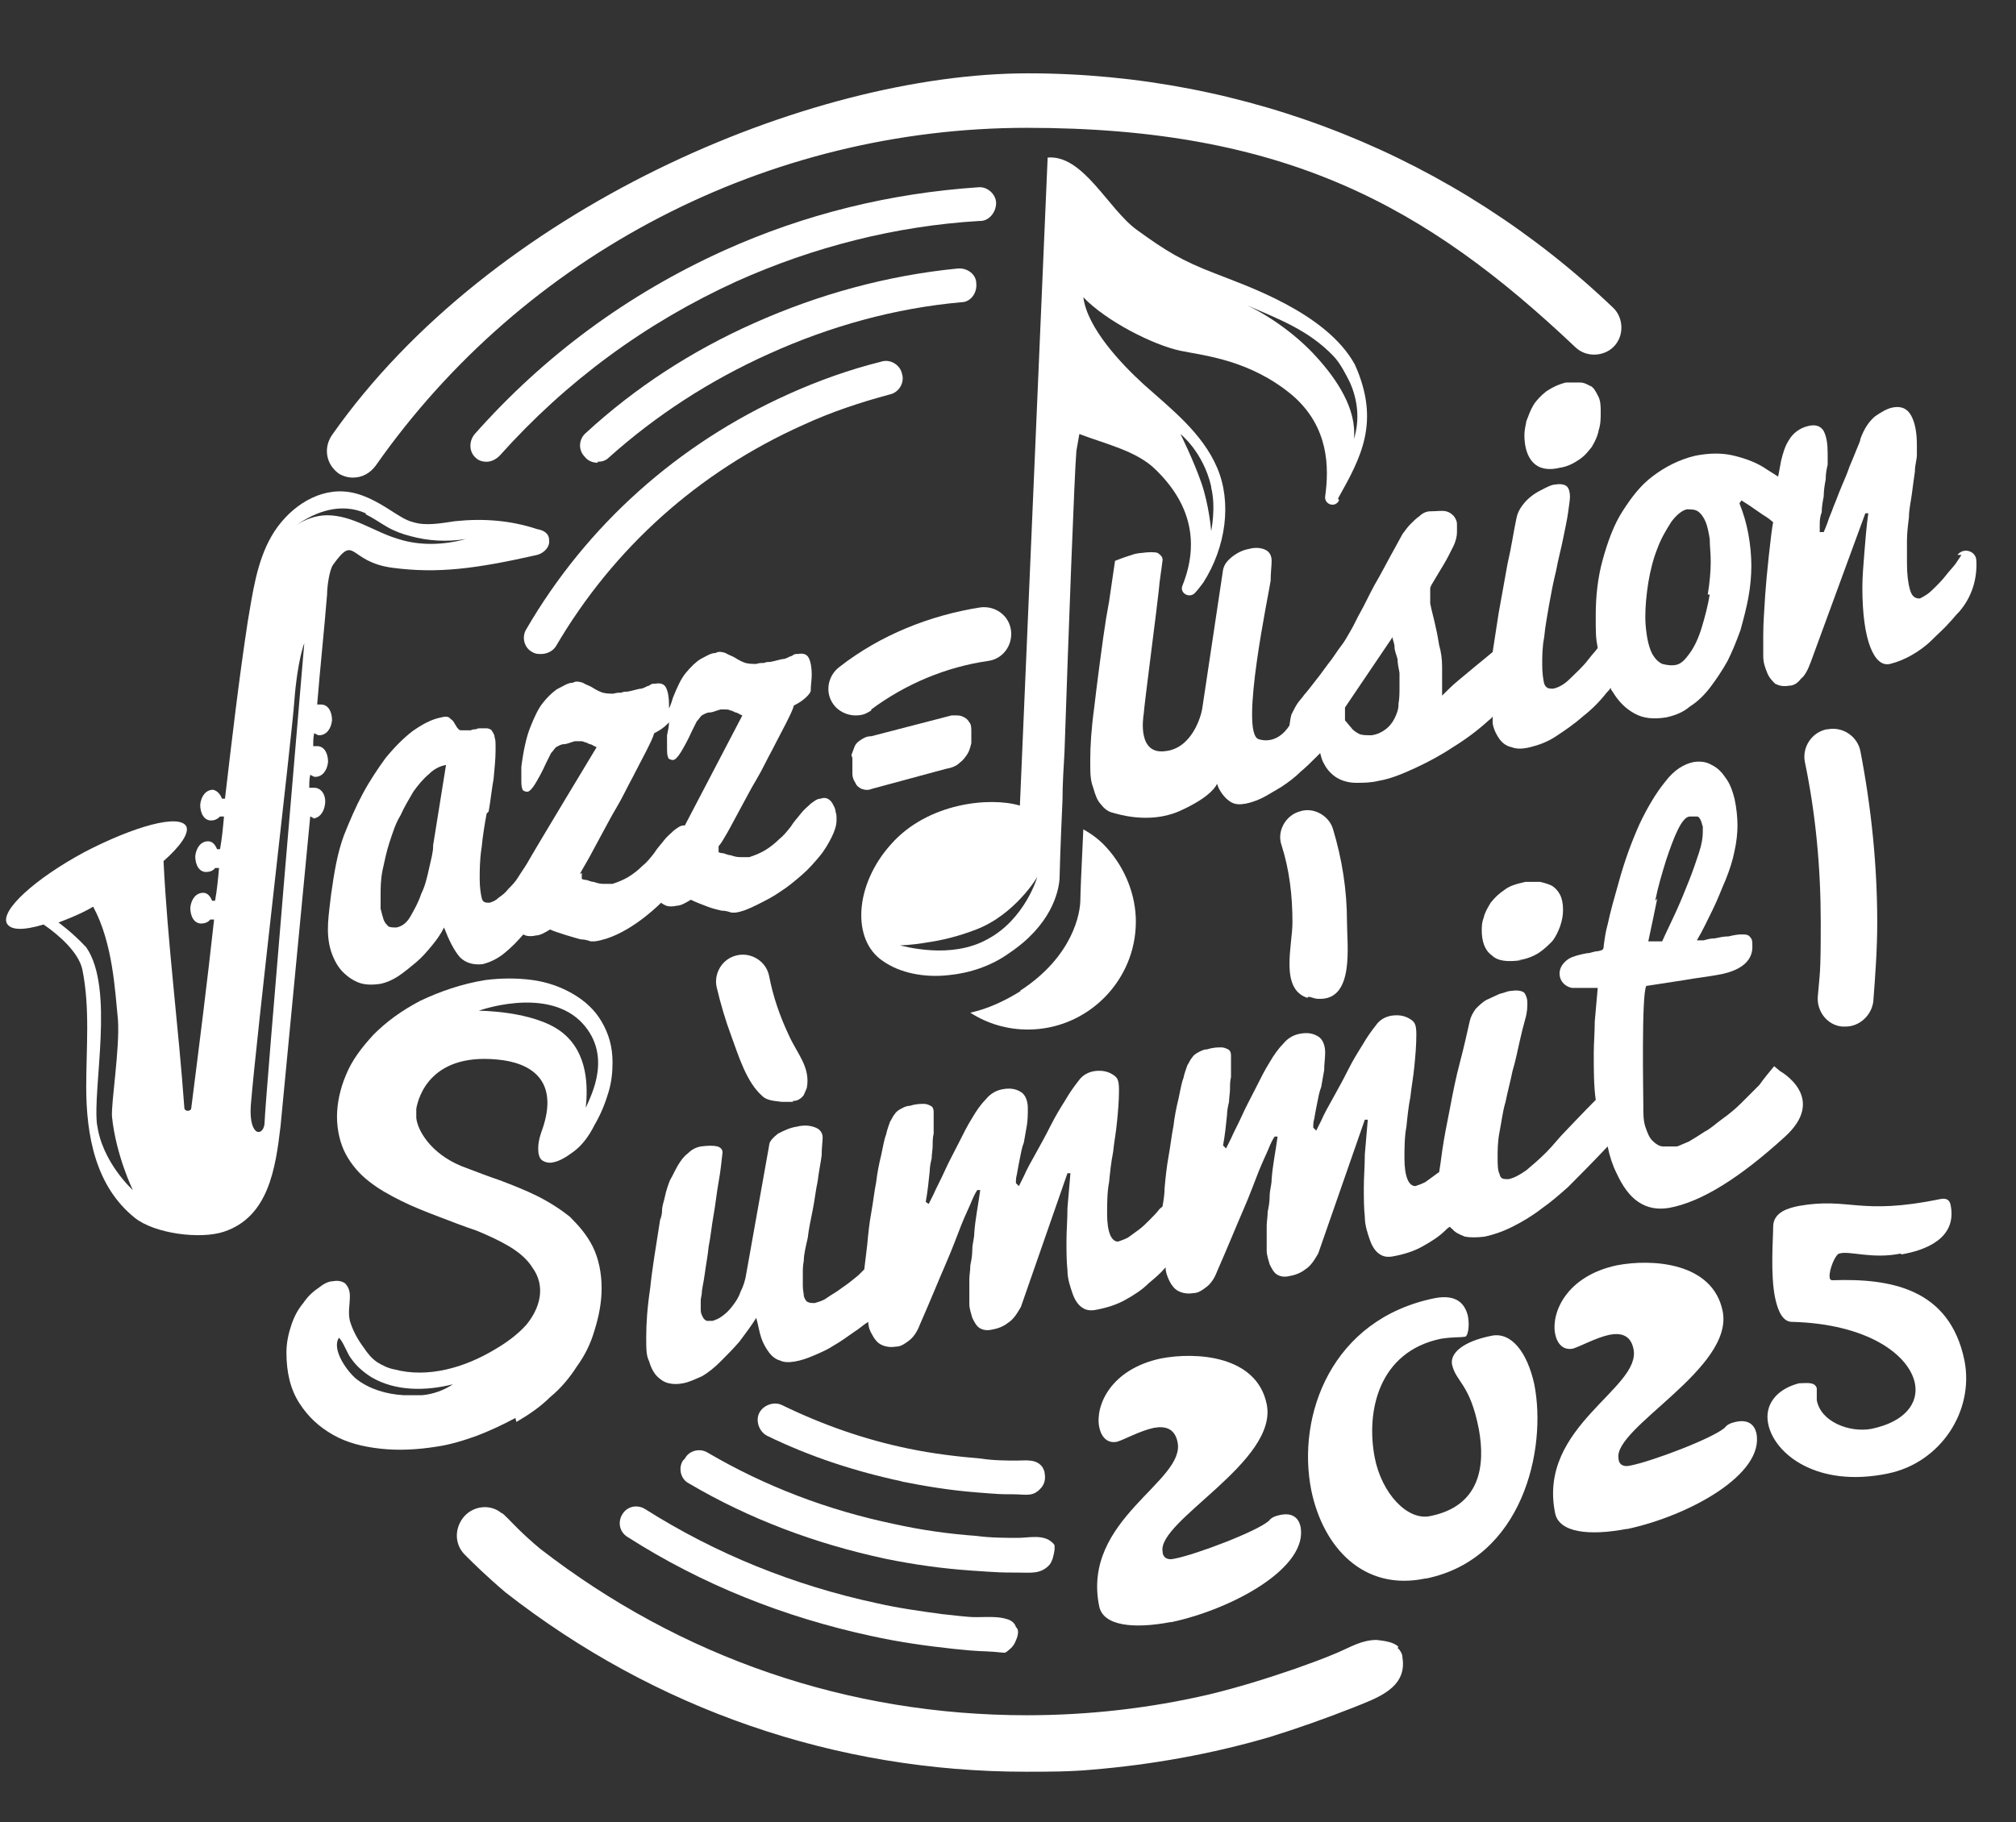
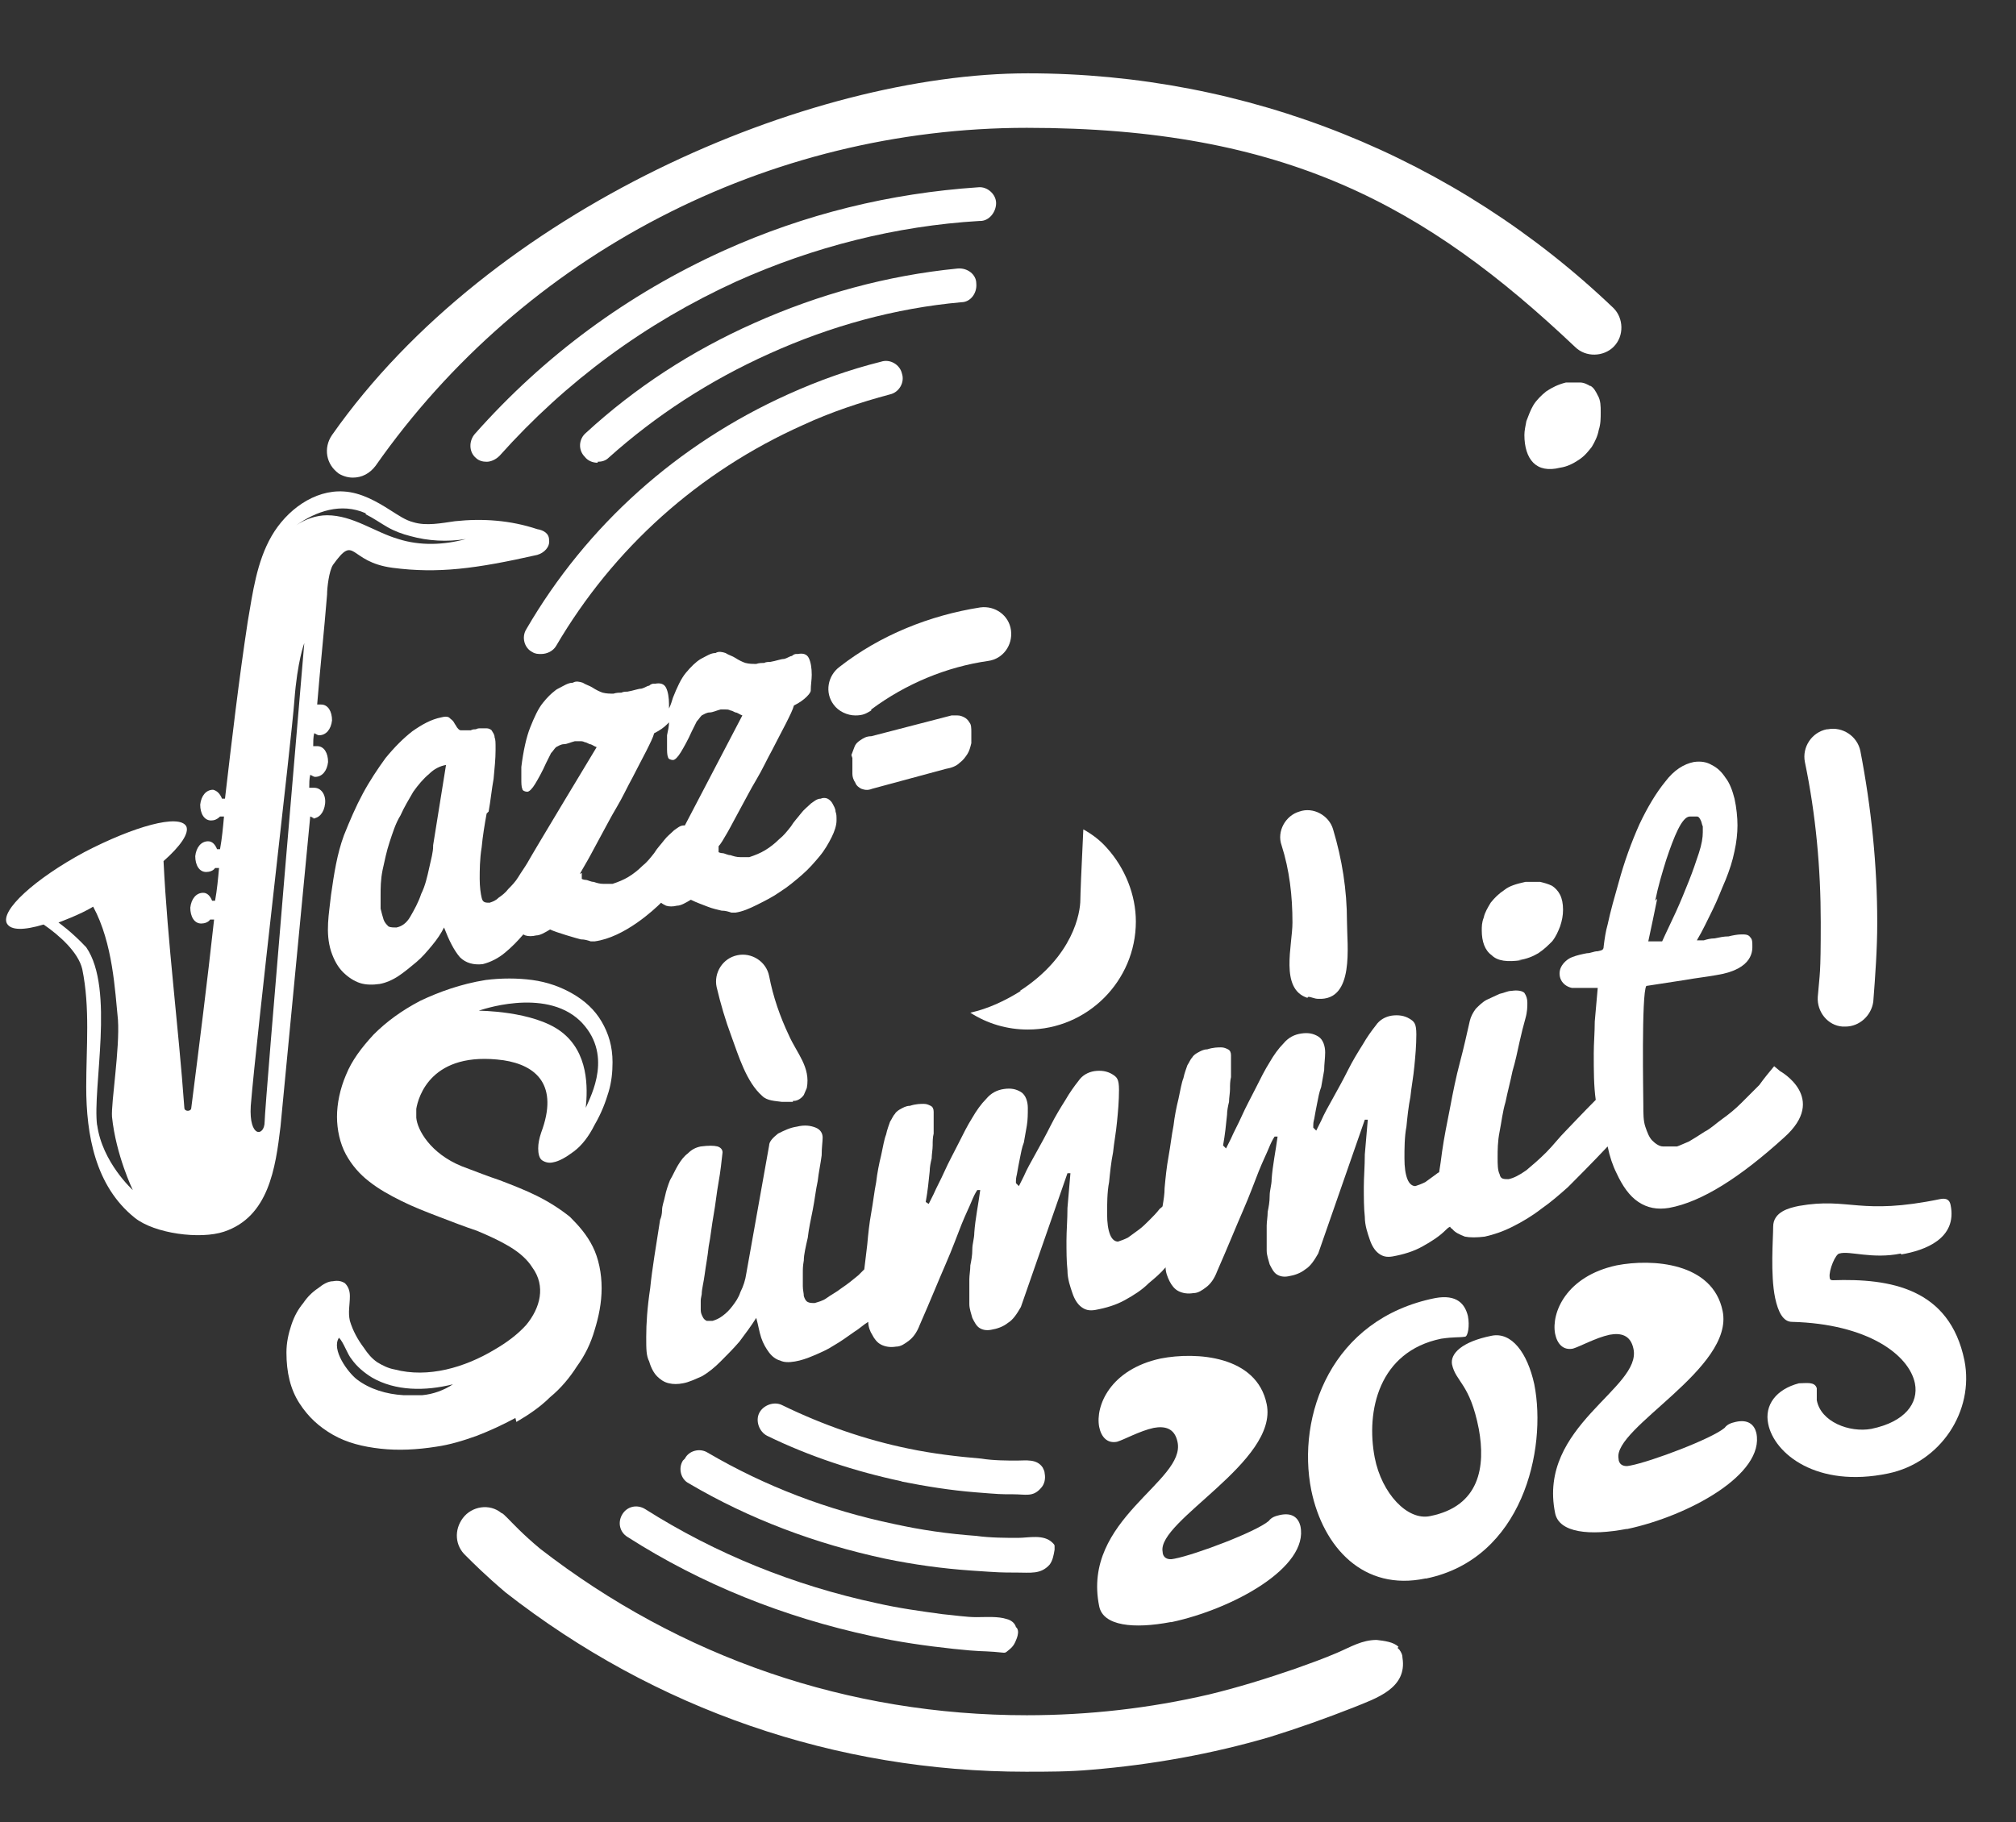
<svg xmlns="http://www.w3.org/2000/svg" id="_レイヤー_21" data-name="レイヤー_2" version="1.1" viewBox="0 0 203.4 183.9">
  <rect x="0" y="0" width="203.4" height="183.9" fill="#333333" stroke="none" />
  <defs>
    <style>
      .st0 {
        fill: #fff;
      }
    </style>
  </defs>
  <g>
    <path class="st0" d="M160.5,39c-.3-.2-.7-.4-1.1-.4-.4,0-.9,0-1.4,0-.8.2-1.4.5-2,.9-.5.4-1,.9-1.3,1.4-.3.5-.5,1.1-.7,1.6-.1.5-.2,1-.2,1.4,0,1.2.3,2.2.9,2.8.6.6,1.5.8,2.7.5.7-.1,1.3-.4,1.9-.8s.9-.8,1.3-1.3c.3-.5.6-1.1.7-1.7.2-.6.2-1.2.2-1.8s0-1.2-.3-1.7c-.2-.4-.4-.8-.8-1Z" />
    <path class="st0" d="M86,76.5c0,.3,0,.5,0,.7s0,.6,0,.9c0,.3.1.6.3.9.1.3.4.5.6.6.3.1.6.2,1.1,0l7.4-2c.6-.1,1.1-.3,1.4-.6.4-.3.6-.6.8-.9.2-.3.3-.7.4-1.1,0-.4,0-.7,0-1.1s0-.8-.2-1c-.1-.2-.3-.4-.5-.5-.2-.1-.4-.2-.7-.2-.2,0-.5,0-.6,0l-8.1,2.1c-.5,0-.8.2-1.1.4-.3.2-.5.4-.6.7-.1.3-.2.5-.3.8Z" />
    <path class="st0" d="M34,47.7c.5.3,1,.5,1.6.5.9,0,1.7-.4,2.3-1.2C52.9,25.6,77.5,12.9,103.6,12.9s40.3,7.9,55.3,22.1c1.1,1.1,2.9,1,3.9,0,1.1-1.1,1-2.9,0-3.9-16-15.3-37-23.7-59.1-23.7s-54.2,13.7-70.2,36.5c-.9,1.3-.6,3,.7,3.9Z" />
    <path class="st0" d="M102.5,164.2s0,0,0,0c-.1-.4-.5-.7-.9-.8-.9-.3-2.1-.2-3.1-.2s-2.3-.2-3.4-.3c-2.2-.3-4.4-.6-6.6-1.1-8.4-1.8-16.3-5-23.4-9.5-.8-.5-1.8-.3-2.3.5-.5.8-.3,1.8.5,2.3,7.5,4.8,15.8,8.1,24.6,10,2.7.6,5.5,1,8.3,1.3s2.8.2,4.1.3,1,.2,1.5-.2.6-.7.8-1.2c.1-.3.2-.7,0-1Z" />
    <path class="st0" d="M68.9,147.4c-.5.8-.2,1.9.6,2.3,6.1,3.6,12.8,6.1,19.8,7.6,2.9.6,5.8,1,8.7,1.2s3,.2,4.5.2,2.5.2,3.4-.8c.3-.4.4-.9.5-1.5,0-.1,0-.3,0-.4,0-.1-.1-.2-.2-.3-.9-.9-2.4-.5-3.5-.5s-2.8,0-4.2-.2c-2.8-.2-5.6-.6-8.3-1.2-6.7-1.4-13-3.8-18.8-7.2-.8-.5-1.9-.2-2.3.6Z" />
    <path class="st0" d="M90.9,149.5c2.5.5,5,.9,7.5,1.1s2.5.2,3.8.2,2,.3,2.8-.6c.4-.4.5-1,.4-1.5,0-.2-.1-.4-.2-.6-.6-.9-1.7-.7-2.6-.7s-2.4,0-3.6-.2c-2.4-.2-4.9-.5-7.3-1-4.4-.9-8.7-2.4-12.8-4.4-.8-.4-1.9,0-2.3.8-.4.8,0,1.9.8,2.3,4.3,2.1,8.9,3.6,13.6,4.6Z" />
    <path class="st0" d="M87.9,71.6c3.5-2.6,7.6-4.3,11.8-4.9,1.5-.2,2.5-1.6,2.3-3.1-.2-1.5-1.6-2.5-3.1-2.3-5.1.8-10.1,2.8-14.2,6-1.2.9-1.5,2.6-.6,3.8.5.7,1.4,1.1,2.2,1.1s1.1-.2,1.6-.5Z" />
    <path class="st0" d="M80,111.1s0,0,.1,0c.4,0,.8-.3,1-.6.1-.2.2-.5.3-.7.4-2.1-1-3.5-1.8-5.3-.9-1.9-1.6-3.9-2-6-.3-1.5-1.8-2.4-3.2-2.1-1.5.3-2.4,1.8-2.1,3.2.4,1.7.9,3.4,1.5,5,.7,1.9,1.5,4.6,3.1,6,.5.5,1.3.5,2,.6.4,0,.7,0,1.1,0Z" />
    <path class="st0" d="M132,100.6c.3,0,.6.2,1,.2,3.7.2,2.9-5.4,2.9-7.8,0-3.2-.5-6.3-1.4-9.3-.4-1.4-2-2.3-3.4-1.8-1.4.4-2.3,2-1.8,3.4.8,2.5,1.1,5.1,1.1,7.8,0,2.3-1.3,6.7,1.5,7.6Z" />
    <path class="st0" d="M52.1,143.5c1.2-.7,2.4-1.5,3.4-2.5,1.1-.9,2-2,2.7-3.1.8-1.1,1.4-2.3,1.8-3.7.4-1.3.7-2.7.7-4.2s-.3-3-.9-4.2c-.6-1.2-1.4-2.1-2.3-3-1-.8-2.1-1.5-3.3-2.1-1.2-.6-2.5-1.1-3.8-1.6-1.2-.4-2.2-.8-3.8-1.4-3.2-1.3-4.5-3.7-4.6-4.9,0-.3,0-.6,0-.9.2-1.2,1.5-5.9,8.8-4.9,3.3.5,5.6,2.5,3.8,7.3-.2.6-.3,1.1-.3,1.6s.1,1,.4,1.2.7.3,1.1.2c.6-.1,1.3-.5,2.1-1.1.8-.6,1.5-1.5,2.1-2.7.7-1.2,1.1-2.3,1.4-3.3.3-1,.4-2,.4-3,0-1.6-.4-2.9-1.1-4.1-.7-1.2-1.7-2.1-2.9-2.8-1.2-.7-2.6-1.2-4.1-1.4-1.5-.2-3.1-.2-4.7,0-2.5.4-4.7,1.2-6.6,2.1-1.9,1-3.4,2.1-4.7,3.4-1.2,1.3-2.2,2.6-2.8,4.1-.6,1.4-.9,2.9-.9,4.2s.3,2.7.9,3.8c.6,1.1,1.4,2,2.3,2.7,1,.8,2.1,1.4,3.3,2,1.2.6,2.5,1.1,3.8,1.6,1.3.5,2.6,1,3.8,1.4,1.2.5,2.3,1,3.3,1.6,1,.6,1.8,1.3,2.3,2.1,1.4,1.9.8,4.1-.6,5.8-.9,1-2,1.8-3.2,2.5-3,1.8-6.7,2.9-10.1,2-.6-.1-1.2-.4-1.7-.7-.6-.4-1-.9-1.4-1.5-.6-.8-1.1-1.7-1.4-2.7-.2-.9,0-1.6,0-2.5,0-.6-.2-1-.5-1.3-.3-.2-.7-.3-1.2-.2-.5,0-1,.3-1.5.7-.6.4-1.1.9-1.5,1.5-.5.6-.9,1.3-1.2,2.2-.3.9-.5,1.8-.5,2.8,0,2,.4,3.7,1.3,5.1.9,1.4,2,2.4,3.4,3.2,1.4.8,3,1.2,4.8,1.4,1.8.2,3.7.1,5.6-.2,1.4-.2,2.7-.6,4.1-1.1,1.3-.5,2.6-1.1,3.9-1.8ZM58.4,102.9c3.6,3.4,1.2,7.7.7,8.9.2-2,.3-5.6-2.5-7.7-2.8-2.1-8.3-2.1-8.3-2.1,0,0,6.6-2.4,10.2,1ZM42.5,140.8c-.6,0-1.2,0-1.8,0-1.7-.1-3.4-.6-4.7-1.6-.9-.7-2.6-3-1.8-4.2.5.5.8,1.6,1.3,2.2.5.7,1.2,1.3,2,1.8,2.4,1.4,5.4,1.4,8.2.7-.9.6-2,1-3.1,1.1Z" />
    <path class="st0" d="M153.2,96.9c.8-.1,1.5-.4,2-.7.6-.4,1-.8,1.4-1.2.4-.5.6-1,.8-1.5.2-.6.3-1.1.3-1.7s-.1-1.1-.3-1.5c-.2-.4-.5-.7-.8-.9-.4-.2-.8-.3-1.2-.4-.5,0-1,0-1.5,0-.9.2-1.6.4-2.1.8-.6.4-1,.8-1.4,1.3-.3.5-.6,1-.7,1.5-.2.5-.2.9-.2,1.3,0,1.1.3,2,1,2.5.6.6,1.6.7,3,.5Z" />
    <path class="st0" d="M179,107.6c-.5.6-1,1.2-1.5,1.9-.6.6-1.2,1.2-1.8,1.8-.6.6-1.2,1.1-1.9,1.6s-1.2,1-1.8,1.3c-.6.4-1.1.7-1.6,1-.5.2-.9.4-1.2.5-.5,0-1,0-1.4,0-.4,0-.8-.3-1.1-.6s-.5-.8-.7-1.4c-.2-.6-.2-1.3-.2-2.2s-.2-11.2.3-12c1.3-.2,2.6-.4,3.9-.6,1.1-.2,2.1-.3,3.2-.5,3.8-.6,3.6-2.6,3.6-3,0-.3,0-.6-.2-.8-.2-.3-.5-.3-.9-.3-.4,0-.9.1-1.3.2-.5,0-.9.1-1.4.2-.4,0-.8.1-1.1.2-.3,0-.6,0-.7,0,.6-1,1.1-2.1,1.6-3.1.5-1,.9-2.1,1.3-3,.4-1,.7-1.9.9-2.9.2-.9.3-1.8.3-2.6s-.1-1.8-.3-2.7c-.2-.8-.5-1.6-.9-2.1-.4-.6-.8-1-1.4-1.3-.5-.3-1.1-.4-1.8-.3-1,.2-2,.8-2.9,2-.9,1.1-1.8,2.6-2.6,4.3-.8,1.8-1.5,3.7-2.1,5.9-.4,1.4-.8,2.8-1.1,4.2-.2.7-.3,1.4-.4,2.2,0,.4-.2.4-.6.5-.4,0-.7.2-1.1.2-.5.1-1,.2-1.5.4-.5.2-.9.6-1.1,1-.2.4-.2.9,0,1.3.2.4.6.7,1.1.8.2,0,.3,0,.5,0,.4,0,.7,0,1.1,0,.3,0,.7,0,1,0-.1,1.1-.2,2.2-.3,3.4,0,1.1-.1,2.2-.1,3.2,0,1.7,0,3.3.2,4.7-1.3,1.3-2.7,2.8-3,3.1-.7.7-1.3,1.5-2,2.2-.7.7-1.4,1.3-2,1.8-.7.5-1.3.8-1.8.9-.5,0-.8,0-.9-.5-.2-.4-.2-1-.2-1.7s0-1.6.2-2.6c.2-1,.3-2,.6-3,.2-1,.5-2.1.7-3.1.3-1,.5-2,.7-2.9.2-.9.4-1.7.6-2.4.2-.7.2-1.2.2-1.6s-.1-.7-.3-1c-.2-.2-.7-.3-1.3-.2-.4,0-.7.2-1.2.3-.4.2-.9.4-1.3.6s-.8.6-1.1.9c-.3.4-.5.8-.6,1.2-.3,1.3-.6,2.7-1,4.2-.4,1.5-.7,3-1,4.6-.3,1.5-.6,3-.8,4.4-.1.8-.2,1.5-.3,2.1,0,0-.2.1-.3.2-.4.3-.7.5-1.1.8-.4.2-.7.3-1,.4-.3,0-.6-.2-.8-.7-.2-.5-.3-1.2-.3-2.1s0-2.2.2-3.2c.1-1,.2-2,.4-3,.1-1,.3-2,.4-3.1.1-1,.2-2.1.2-3.2s-.2-1.3-.7-1.6c-.5-.3-1.1-.4-1.8-.3-.6.1-1.2.4-1.6,1-.4.5-.9,1.2-1.3,1.9-.5.8-1,1.6-1.5,2.6-.5,1-1,1.9-1.5,2.8-.5.9-.9,1.6-1.2,2.3-.3.6-.5,1-.5,1l-.3-.3s0,0,0-.2,0-.3.1-.7c.1-.6.2-1.1.3-1.6.1-.5.2-1.1.4-1.6.1-.6.2-1.1.3-1.7,0-.6.1-1.2.1-1.8s-.2-1.3-.7-1.6c-.5-.3-1-.4-1.7-.3-.7.1-1.3.4-1.8,1-.5.5-1,1.2-1.4,1.9-.5.8-.9,1.6-1.4,2.6-.5,1-1,1.9-1.4,2.8-.4.9-.8,1.6-1.1,2.3-.3.6-.5,1-.5,1l-.3-.3c.2-1.1.3-2.1.4-3.1,0-.4.1-.9.2-1.3,0-.4.1-.9.1-1.3,0-.4,0-.8.1-1.2,0-.4,0-.7,0-1,0-.5,0-.9,0-1.2,0-.3-.1-.5-.3-.6-.2-.1-.4-.2-.7-.2-.3,0-.8,0-1.4.2-.4,0-.7.2-.9.3-.2.1-.5.3-.6.5-.2.2-.3.5-.5.8-.1.3-.3.8-.4,1.3-.2.5-.3,1.2-.5,2.1-.2.8-.4,1.8-.5,2.7-.2,1-.3,2-.5,3.1-.2,1.1-.3,2.1-.4,3.2,0,.6-.1,1.2-.2,1.8,0,.1-.2.2-.3.3-.3.4-.7.8-1,1.1-.4.4-.7.7-1.1,1-.4.3-.7.5-1.1.8-.4.2-.7.3-1,.4-.3,0-.6-.2-.8-.7-.2-.5-.3-1.2-.3-2.1s0-2.2.2-3.2c.1-1,.2-2,.4-3,.1-1,.3-2,.4-3.1.1-1,.2-2.1.2-3.2s-.2-1.3-.7-1.6c-.5-.3-1.1-.4-1.8-.3-.6.1-1.2.4-1.6,1-.4.5-.9,1.2-1.3,1.9-.5.8-1,1.6-1.5,2.6-.5,1-1,1.9-1.5,2.8-.5.9-.9,1.6-1.2,2.3-.3.6-.5,1-.5,1l-.3-.3s0,0,0-.2c0-.1,0-.3.1-.7.1-.6.2-1.1.3-1.6.1-.5.2-1.1.4-1.6.1-.6.2-1.1.3-1.7s.1-1.2.1-1.8-.2-1.3-.7-1.6c-.5-.3-1-.4-1.7-.3-.7.1-1.3.4-1.8,1-.5.5-1,1.2-1.4,1.9-.5.8-.9,1.6-1.4,2.6-.5,1-1,1.9-1.4,2.8-.4.9-.8,1.6-1.1,2.3-.3.6-.5,1-.5,1l-.3-.2c.2-1.1.3-2.1.4-3.1,0-.4.1-.9.2-1.3,0-.4.1-.9.1-1.3,0-.4,0-.8.1-1.2,0-.4,0-.7,0-1,0-.5,0-.9,0-1.2,0-.3-.1-.5-.3-.6-.2-.1-.4-.2-.7-.2-.3,0-.8,0-1.4.2-.4,0-.7.2-.9.3-.2.1-.5.3-.6.5-.2.2-.3.5-.5.8-.1.3-.3.8-.4,1.3-.2.5-.3,1.2-.5,2.1-.2.8-.4,1.8-.5,2.7-.2,1-.3,2-.5,3.1-.2,1.1-.3,2.1-.4,3.2-.1.9-.2,1.7-.3,2.5-.2.2-.4.4-.6.6-.6.5-1.1.9-1.7,1.3-.5.4-1.1.7-1.5,1s-.9.4-1.2.5c-.3,0-.5,0-.7-.1-.2-.1-.3-.3-.4-.6,0-.3-.1-.6-.1-1,0-.4,0-.8,0-1.3s0-.7.1-1.3c0-.6.2-1.4.4-2.3.1-.9.3-1.8.5-2.8.2-1,.3-2,.5-2.9.1-.9.3-1.8.4-2.6,0-.8.1-1.4.1-1.8s-.2-.8-.7-1c-.5-.2-1.1-.3-1.9-.1-.7.1-1.3.4-1.9.7-.5.4-.9.8-.9,1.2l-2.3,12.9c-.1.7-.3,1.3-.6,1.9-.2.6-.5,1-.8,1.4-.3.4-.6.7-1,1-.4.3-.7.4-1,.5-.2,0-.4,0-.6,0-.2-.1-.3-.2-.4-.4-.1-.2-.2-.4-.2-.7,0-.3,0-.5,0-.8s0-.3.1-.8c0-.5.2-1.2.3-2,.1-.8.3-1.8.4-2.8.2-1,.3-2.1.5-3.2.2-1.1.3-2.2.5-3.3s.3-2.1.4-3c0-.3-.2-.5-.5-.6-.4-.1-.9-.1-1.7,0-.5.1-.9.3-1.3.7-.4.3-.7.7-1,1.2-.3.5-.5,1-.8,1.5-.2.5-.4,1.1-.5,1.6-.1.5-.3,1-.3,1.4,0,.4-.1.8-.2,1-.4,2.6-.8,4.9-1,6.9-.3,2-.4,3.6-.4,4.9s0,1.9.3,2.5c.2.7.5,1.2.8,1.5s.7.6,1.2.7c.4.1.9.1,1.4,0,.6-.1,1.2-.4,1.9-.7.7-.4,1.3-.9,1.9-1.5.6-.6,1.3-1.3,1.9-2,.6-.8,1.2-1.6,1.7-2.4.2.7.3,1.4.5,2,.2.6.5,1.1.8,1.5.3.4.7.7,1.1.8.4.2.9.2,1.5.1.6-.1,1.2-.3,1.9-.6.7-.3,1.4-.6,2-1,.7-.4,1.4-.9,2.1-1.4.5-.3.9-.7,1.4-1,0,.5.2,1,.4,1.3.2.4.5.8.9,1s.9.3,1.5.2c.5,0,.9-.3,1.3-.6.4-.3.8-.8,1.1-1.6,1.1-2.5,1.9-4.5,2.6-6.1.7-1.6,1.2-3,1.6-4,.4-1,.8-1.8,1-2.3.2-.5.4-.9.6-1.2h.3c-.2,1.5-.5,2.9-.6,4.3,0,.6-.2,1.1-.2,1.7s-.1,1.1-.2,1.6c0,.5-.1,1-.1,1.4,0,.4,0,.7,0,.9,0,.5,0,1,0,1.6,0,.5.2,1,.3,1.4.2.4.4.8.7,1,.3.2.7.3,1.2.2.6-.1,1.2-.3,1.7-.7.5-.3.9-.9,1.3-1.6l4.7-13.5h.3c-.1,1.1-.2,2.3-.3,3.5,0,1.2-.1,2.3-.1,3.3s0,2.1.1,3c0,.9.3,1.7.5,2.3s.5,1.1.9,1.4c.4.3.8.4,1.4.3,1.1-.2,2.1-.5,3-1,.9-.5,1.7-1,2.4-1.7.6-.5,1.2-1,1.7-1.6,0,.5.2,1,.4,1.4.2.4.5.8.9,1,.4.2.9.3,1.5.2.5,0,.9-.3,1.3-.6.4-.3.8-.8,1.1-1.6,1.1-2.5,1.9-4.5,2.6-6.1.7-1.6,1.2-3,1.6-4,.4-1,.8-1.8,1-2.3.2-.5.4-.9.6-1.2h.3c-.2,1.5-.5,2.9-.6,4.3,0,.6-.2,1.1-.2,1.7,0,.6-.1,1.1-.2,1.6,0,.5-.1,1-.1,1.4,0,.4,0,.7,0,.9,0,.5,0,1,0,1.6,0,.5.2,1,.3,1.4.2.4.4.8.7,1,.3.2.7.3,1.2.2.6-.1,1.2-.3,1.7-.7.5-.3.9-.9,1.3-1.6l4.7-13.5h.3c-.1,1.1-.2,2.3-.3,3.5,0,1.2-.1,2.3-.1,3.3s0,2.1.1,3c0,.9.3,1.7.5,2.3.2.6.5,1.1.9,1.4.4.3.8.4,1.4.3,1.1-.2,2.1-.5,3-1,.9-.5,1.7-1,2.4-1.7.1-.1.2-.2.4-.3,0,0,.1.2.2.2.3.4.8.6,1.3.8.5.1,1.2.1,2,0,.9-.2,1.8-.5,2.8-1,1-.5,2-1.1,2.9-1.8,1-.7,1.8-1.4,2.7-2.2.5-.5,2.5-2.5,4-4.1.2,1,.5,1.9.9,2.7.6,1.3,1.3,2.3,2.2,2.9.9.6,1.9.8,3.1.6,3.3-.6,7.2-3.1,11.6-7.1,4.5-4-.4-6.7-.4-6.7ZM167,90.9c.3-1.5.7-2.8,1.1-4.1.4-1.2.8-2.3,1.2-3.1.4-.8.8-1.3,1.2-1.3.3,0,.5,0,.7,0s.3.2.4.4.1.4.2.6c0,.2,0,.4,0,.6,0,.5-.1,1.2-.4,2.1-.3.9-.6,1.8-1,2.8-.4,1-.8,2-1.3,3.1-.5,1.1-1,2.1-1.4,3-.2,0-.5,0-.7,0-.2,0-.5,0-.7,0,.3-1.4.6-2.8.9-4.3Z" />
    <path class="st0" d="M141.1,166.2c-.5-.5-1.4-.6-2.2-.7-1.5,0-2.6.7-4,1.3s-2.8,1.1-4.2,1.6c-2.9,1-5.8,1.9-8.7,2.6-6,1.4-12.2,2.1-18.4,2.1-18,0-34.9-5.8-49.1-16.8-1.8-1.5-2.8-2.6-3.3-3.1-.3-.3-.5-.5-.6-.5-1.2-1-3-.7-3.9.5-.9,1.2-.8,2.8.3,3.8l.2.2c.5.5,1.8,1.8,3.8,3.5h0c15.1,11.8,33.3,18.1,52.5,18.1,2.2,0,4.4,0,6.6-.2,6.1-.5,12.2-1.6,18-3.3,2.9-.9,5.7-1.9,8.5-3,2.2-.9,5.4-1.9,4.9-5,0-.3-.1-.5-.3-.8,0,0-.1-.1-.2-.2Z" />
    <path class="st0" d="M184.3,73.6c-1.5.3-2.5,1.8-2.2,3.3,1.1,5.3,1.6,10.7,1.6,16.2s-.1,5-.3,7.5c-.1,1.5,1,2.9,2.5,3,0,0,.2,0,.3,0,1.4,0,2.6-1.1,2.8-2.5.2-2.6.4-5.3.4-8,0-5.8-.6-11.6-1.7-17.3-.3-1.5-1.8-2.5-3.3-2.2Z" />
    <path class="st0" d="M98.9,22.3c.9,0,1.6-.9,1.6-1.8,0-.9-.9-1.7-1.8-1.6-8.9.6-17.5,2.7-25.7,6.4-9.7,4.4-18.1,10.6-25.1,18.5-.6.7-.6,1.8.1,2.4.3.3.7.4,1.1.4s.9-.2,1.3-.6c6.7-7.5,14.7-13.4,23.9-17.6,7.8-3.5,16.1-5.6,24.5-6.1Z" />
    <path class="st0" d="M60.3,46.6c.4,0,.8-.1,1.1-.4,4.8-4.3,10.2-7.8,16.2-10.5,6.2-2.8,12.7-4.6,19.4-5.2.9,0,1.6-.9,1.5-1.9,0-.9-.9-1.6-1.9-1.5-7.1.7-14,2.6-20.5,5.5-6.3,2.8-12,6.5-17,11.1-.7.6-.8,1.7-.1,2.4.3.4.8.6,1.3.6Z" />
    <path class="st0" d="M53.7,65.8c.3.2.6.2.9.2.6,0,1.2-.3,1.5-.8,5.8-9.9,14.4-17.6,24.9-22.3,2.8-1.3,5.8-2.3,8.8-3.1.9-.2,1.5-1.2,1.2-2.1-.2-.9-1.2-1.5-2.1-1.2-3.2.8-6.3,1.9-9.4,3.3-11.1,5-20.3,13.2-26.4,23.7-.5.8-.2,1.9.6,2.3Z" />
    <path class="st0" d="M49.3,81.9c.2-1.1.3-2.2.5-3.3.1-1.1.2-2,.2-2.9s0-1-.1-1.3c0-.3-.2-.5-.3-.7-.1-.1-.3-.2-.5-.2-.2,0-.4,0-.6,0-.2,0-.3,0-.5.1-.2,0-.3,0-.5.1-.2,0-.4,0-.5,0-.2,0-.3,0-.5,0-.2,0-.3-.2-.4-.3-.1-.2-.2-.3-.3-.5-.1-.2-.3-.3-.5-.5-.2-.1-.4-.1-.8,0-1,.2-1.9.7-2.9,1.4-.9.7-1.8,1.6-2.7,2.7-.8,1.1-1.6,2.3-2.3,3.6-.7,1.3-1.3,2.7-1.9,4.2-.7,1.9-1,3.9-1.3,6-.2,1.9-.6,3.8,0,5.7.3.9.7,1.6,1.2,2.1.5.5,1.1.9,1.7,1.1.6.2,1.3.2,2,.1.6-.1,1.3-.4,1.9-.8.6-.4,1.2-.9,1.8-1.4.6-.5,1.1-1.1,1.6-1.7.5-.6.9-1.2,1.2-1.8.5,1.3,1,2.3,1.6,3,.6.6,1.4.8,2.3.7.8-.2,1.6-.6,2.3-1.2.6-.5,1.2-1.1,1.8-1.8,0,0,.2.1.2.1.3.1.7.1,1.1,0,.4,0,.9-.3,1.4-.6.6.3,2.7.9,3.1,1,.4,0,.7.1,1,.2.2,0,.4,0,.4,0,3-.4,6-3.2,6.7-3.9,0,0,0,0,0,0,.1.1.3.2.5.3.3.1.7.1,1.1,0,.4,0,.9-.3,1.4-.6.6.3,1.2.5,1.7.7.5.2,1,.3,1.4.4.4,0,.7.1,1,.2.2,0,.4,0,.4,0,.7-.1,1.4-.4,2.2-.8.8-.4,1.6-.8,2.3-1.3.8-.5,1.5-1.1,2.2-1.7.7-.6,1.3-1.3,1.8-1.9.5-.6.9-1.3,1.2-1.9.3-.6.5-1.2.5-1.7s0-.6-.1-.9c0-.3-.2-.6-.3-.8-.1-.2-.3-.4-.5-.5-.2-.1-.5-.1-.7,0-.4,0-.7.3-1,.5-.3.3-.7.6-1,1-.3.4-.7.8-1,1.3-.4.5-.7.9-1.2,1.3-.4.4-.9.8-1.4,1.1-.5.3-1,.5-1.6.7-.3,0-.6,0-.9,0-.4,0-.7-.1-1-.2-.3,0-.6-.2-.8-.2-.2,0-.4-.1-.4-.1v-.6c.2-.2.5-.7.9-1.4.4-.7.8-1.5,1.3-2.4.5-.9,1-1.9,1.6-2.9.6-1,1.1-2.1,1.6-3,.5-1,1-1.9,1.4-2.7.4-.8.7-1.4.8-1.8.6-.3,1-.6,1.3-.9.3-.3.4-.5.4-.6,0-.6.1-1.1.1-1.6,0-.7-.1-1.3-.3-1.7-.2-.4-.6-.5-1.1-.4,0,0,0,0-.2,0,0,0-.2,0-.4.2-.2,0-.4.2-.8.3-.3,0-.8.2-1.4.3-.2,0-.4,0-.6.1-.2,0-.5,0-.8.1-.4,0-.7,0-1.1-.1-.3-.1-.7-.3-1-.5-.3-.2-.7-.3-1-.5-.3-.1-.7-.2-1,0-.5,0-.9.3-1.5.6-.5.3-1,.8-1.5,1.4-.5.6-.9,1.5-1.3,2.5-.1.3-.2.7-.4,1.1,0-.2,0-.3,0-.4,0-.7-.1-1.3-.3-1.7-.2-.4-.6-.5-1.1-.4,0,0,0,0-.2,0,0,0-.2,0-.4.2-.2,0-.4.2-.8.3-.3,0-.8.2-1.4.3-.2,0-.4,0-.6.1-.2,0-.5,0-.8.1-.4,0-.7,0-1.1-.1-.3-.1-.7-.3-1-.5-.3-.2-.7-.3-1-.5-.3-.1-.7-.2-1,0-.5,0-.9.3-1.5.6,0,0-.2.1-.3.2-.4.3-.8.7-1.2,1.2-.5.6-.9,1.5-1.3,2.5-.4,1-.7,2.4-.9,4,0,.2,0,.4,0,.6,0,.2,0,.4,0,.6,0,.4,0,.8.1,1,0,.2.3.3.5.3.2,0,.5-.3.8-.8.3-.5.7-1.2,1.1-2.1.2-.4.4-.8.5-1,.2-.2.3-.4.5-.6.2-.1.5-.3.8-.3.3,0,.7-.2,1.1-.3.2,0,.4,0,.5,0,.2,0,.3,0,.5.1.1,0,.3.1.5.2.2,0,.4.2.7.3,0,0-6.4,10.6-7,11.7-.3.5-.6.9-.9,1.4-.3.5-.7.9-1,1.2-.3.4-.7.7-1,.9-.3.3-.6.4-.9.5-.4,0-.7,0-.8-.5-.1-.4-.2-1.1-.2-1.9s0-2,.2-3.2c.1-1.1.3-2.3.5-3.4ZM43.7,85.4c0,.6-.2,1.3-.4,2.2-.2.9-.4,1.8-.8,2.6-.3.9-.7,1.6-1.1,2.3-.4.7-.9,1-1.4,1.1-.3,0-.6,0-.8-.1-.2-.2-.4-.4-.5-.7-.1-.3-.2-.7-.3-1.1,0-.4,0-.8,0-1.3,0-.8,0-1.6.2-2.6.2-.9.4-1.9.7-2.8.3-.9.6-1.9,1.1-2.7.4-.9.9-1.7,1.3-2.4.5-.7,1-1.3,1.6-1.8.5-.5,1.1-.8,1.7-.9l-1.3,8.1ZM58.5,88.2c.1-.2.4-.7.8-1.4.4-.7.8-1.5,1.3-2.4.5-.9,1-1.9,1.6-2.9.6-1,1.1-2.1,1.6-3,.5-1,1-1.9,1.4-2.7.4-.8.7-1.4.8-1.8.6-.3,1-.6,1.3-.9,0,0,.1-.1.2-.2,0,.4-.1.8-.2,1.3,0,.2,0,.4,0,.6,0,.2,0,.4,0,.6,0,.4,0,.8.1,1,0,.2.3.3.5.3.2,0,.5-.3.8-.8.3-.5.7-1.2,1.1-2.1.2-.4.4-.8.5-1,.2-.2.3-.4.5-.6.2-.1.5-.3.8-.3.3,0,.7-.2,1.1-.3.2,0,.4,0,.5,0,.2,0,.3,0,.5.1.1,0,.3.1.5.2.2,0,.4.2.7.3l-5.8,11.1s0,0-.1,0c-.4,0-.7.3-1,.5-.3.3-.7.6-1,1-.3.4-.7.8-1,1.3-.4.5-.7.9-1.2,1.3-.4.4-.9.8-1.4,1.1-.5.3-1,.5-1.6.7-.3,0-.6,0-.9,0-.4,0-.7-.1-1-.2-.3,0-.6-.2-.8-.2-.2,0-.4-.1-.4-.1v-.6Z" />
    <path class="st0" d="M103,100c-1.6,1-3.3,1.8-5.1,2.2,1.7,1.1,3.7,1.7,5.8,1.7,6,0,10.9-4.9,10.9-10.9,0-2.7-1.1-5.4-2.9-7.4-.7-.8-1.5-1.4-2.4-1.9-.2,4-.3,6.7-.3,7.1,0,1.3-.7,5.7-6.1,9.2Z" />
-     <path class="st0" d="M197.9,56c-.2.3-.4.6-.6.9-.3.4-.7.8-1,1.2-.3.4-.7.8-1,1.1-.3.3-.6.6-.9.8-.3.2-.5.3-.7.4-.5,0-.8-.2-1-.9-.2-.7-.3-1.6-.3-2.7s0-1.4,0-2.2c0-.8.1-1.6.2-2.4,0-.8.2-1.6.3-2.4.1-.8.2-1.5.3-2.2,0-.7.2-1.2.2-1.7,0-.5,0-.8,0-1,0-1.3-.2-2.3-.6-3-.4-.7-1-.9-1.7-.8-.7.1-1.3.5-1.9.9-.6.5-1.1,1.2-1.5,2.3,0,.2-.2.6-.4,1.1-.2.5-.4,1-.7,1.7-.2.6-.5,1.3-.8,2-.3.7-.5,1.3-.8,2-.2.6-.5,1.2-.6,1.6-.2.5-.3.8-.4,1h-.4s0-.3,0-.7c0-.4,0-.8.2-1.3,0-.5.1-1.1.2-1.6,0-.6.1-1.2.2-1.7,0-.6.1-1.1.2-1.5,0-.5,0-.8,0-1.1,0-1-.1-1.7-.4-2.3-.3-.5-.8-.7-1.6-.5-.8.2-1.5.7-1.9,1.4-.4.6-.6,1.3-.8,2.1-.1.6-.3,1.6-.3,1.6,0,0-.6-.4-1.1-.7-1-.7-2.1-1.1-3.3-1.4-1.2-.3-2.5-.3-4,0-1.6.4-3,1.1-4.3,2.1-1.2.9-2.1,2.1-3,3.5-.9,1.4-1.5,3.1-2,4.9-.5,1.8-.7,3.7-.7,5.6s0,2.2.2,3.3c-.3.4-.6.7-.9,1.1-.6.8-1.3,1.4-1.9,2-.6.6-1.2.9-1.7,1-.4,0-.7,0-.9-.5-.1-.4-.2-1.1-.2-1.9s0-1.8.2-2.8c.1-1.1.3-2.1.5-3.3.2-1.1.4-2.2.7-3.4.2-1.1.5-2.2.7-3.2.2-1,.4-1.9.5-2.6.1-.8.2-1.3.2-1.7s-.1-.8-.3-1c-.2-.2-.6-.3-1.2-.2-.3,0-.7.2-1.1.4-.4.2-.8.4-1.2.7-.4.3-.7.6-1,1-.3.4-.5.8-.6,1.3-.3,1.4-.5,2.9-.9,4.6-.3,1.7-.6,3.3-.9,5-.2,1.3-.4,2.6-.6,3.9-.6.5-1.2,1-1.7,1.4-.6.5-1.2,1-1.8,1.5-.6.5-1.1,1-1.6,1.5,0-1.1,0-2.1,0-2.9,0-.8-.1-1.5-.3-2.2-.1-.6-.2-1.2-.3-1.6-.1-.5-.2-.9-.3-1.3-.1-.4-.2-.8-.3-1.3,0-.4,0-.9,0-1.5,0-.2.2-.5.5-1,.3-.5.6-1,.9-1.5.3-.5.6-1.1.9-1.7.3-.6.4-1.1.4-1.5s0-.5,0-.8c0-.3-.1-.5-.3-.8-.2-.2-.4-.4-.8-.5-.4-.1-.9,0-1.6,0-.4,0-.8.2-1.1.5-.3.2-.6.5-.9.8-.3.3-.5.6-.8,1-.2.4-.4.7-.6,1.1-.9,1.6-1.6,3-2.2,4-.6,1.1-1,2-1.4,2.7-.4.7-.7,1.4-1,1.9-.3.5-.6,1.1-1,1.6-.4.5-.8,1.2-1.3,1.8-.5.7-1.1,1.5-1.9,2.5-.1.1-.3.4-.5.6-.2.3-.5.6-.7.9-.2.3-.4.7-.6,1.1-.1.3-.2,1.1-.2,1.1,0,0-1.1,2-3.1,1.4s1.1-15.1,1.2-16c0-.8.1-1.5.1-2s-.2-.9-.6-1.1c-.4-.2-1-.3-1.7-.1-.6.1-1.2.4-1.7.8-.5.4-.8.8-.9,1.3l-2.1,14c-.1.7-1,4-3.7,4.3-2.8.4-2.3-3.2-2.2-3.8,0-.5,1.4-11.2,1.5-12.3.1-1.2.3-2.3.4-3.2,0-.3-.2-.5-.5-.7-.3-.1-.9-.1-1.6,0-.2,0-.8.1-1,.2,0,0-.7.2-1.7.6l-.6,4.1-.3,1.7c-.3,1.8-1,7.2-1.2,9-.3,2.2-.4,3.9-.4,5.3s0,2,.3,2.8c.2.7.4,1.3.8,1.7.3.4.7.7,1.1.8.4.1,3.6,1.2,6.7-.1,2.7-1.2,3.6-2.2,3.9-2.8.1.4.3.7.5,1,.3.4.6.7,1,.9s.8.2,1.4.1c.5-.1,1.1-.3,1.7-.6.6-.3,1.2-.7,1.9-1.1.6-.4,1.3-.9,1.9-1.5.6-.5,1.2-1.1,1.8-1.7,0,0,.2-.2.2-.2.1.4.2.8.4,1.1.3.6.8,1.1,1.3,1.4.5.3,1.2.5,1.9.5.7,0,1.5,0,2.3-.2,1.2-.2,2.4-.7,3.7-1.3,1.3-.6,2.6-1.3,3.8-2.1,1.3-.8,2.5-1.7,3.6-2.7.1-.1.3-.2.4-.4,0,.2,0,.5,0,.7.1.6.4,1.2.7,1.6.3.4.7.7,1.2.8.5.2,1.1.2,1.9,0,.8-.2,1.7-.5,2.6-1.1.9-.6,1.8-1.2,2.7-2,.9-.7,1.7-1.5,2.4-2.4.2-.2.3-.3.4-.5,0,.1.1.3.2.4.6,1,1.3,1.7,2.2,2.2.9.5,1.9.6,3.2.4.9-.2,1.7-.5,2.4-1.1.8-.5,1.5-1.2,2.1-2,.6-.8,1.2-1.7,1.7-2.6.5-1,.9-2,1.3-3.1.3-1.1.6-2.2.8-3.3.2-1.1.3-2.2.3-3.2s-.1-2.1-.3-3.2c-.2-1.1-.5-2.1-.9-3.1l.2-.3c.5.3,1.1.7,1.8,1.2.7.5.7.4,1.4,1-.2.9-.7,5.7-.8,7.3-.1,1.6-.2,2.9-.2,4.1s0,1.4,0,2.1c0,.7.2,1.2.4,1.7.2.5.5.8.8,1.1.4.2.8.3,1.4.2.5,0,.9-.3,1.2-.7.4-.3.7-.9,1-1.7l5.5-15h.3c-.2,1.4-.3,2.8-.4,4-.1,1.3-.2,2.4-.2,3.5,0,2.7.3,4.7.8,6,.5,1.3,1.2,1.9,2,1.7.8-.2,1.5-.5,2.2-.9.7-.4,1.4-.9,2-1.5.6-.6,1.3-1.2,1.9-1.9.2-.2.5-.6.9-1,1.2-1.4,1.8-3.2,1.7-5.1,0-1-1.3-1.4-1.9-.6ZM141.1,71.1c0,.5-.2,1-.4,1.4-.2.4-.5.8-.9,1.1-.4.3-.8.5-1.4.6-.5,0-.9,0-1.2-.1-.4-.2-.7-.4-.9-.7-.2-.2-.4-.5-.6-.7,0-.5,0-.9,0-1.3l4.8-7.1c0,.3.2.6.2,1,0,.4.2.8.3,1.2,0,.4.1.9.2,1.4,0,.5,0,1,0,1.5s0,1.1-.1,1.6ZM172.5,60c-.2,1.2-.5,2.3-.8,3.3-.3,1-.7,1.9-1.2,2.6-.5.7-.9,1.1-1.4,1.2-.5.1-1,0-1.4-.1-.4-.2-.7-.5-1-1-.2-.4-.4-1-.5-1.6-.1-.6-.2-1.3-.2-2.1,0-1.1.1-2.2.3-3.5.2-1.2.5-2.4.9-3.4.4-1.1.9-1.9,1.4-2.7.5-.7,1.1-1.2,1.6-1.3.4,0,.8,0,1.1.2.3.2.6.6.8,1.1.2.5.3,1.1.4,1.7,0,.7.1,1.4.1,2.3s-.1,2.1-.3,3.3Z" />
-     <path class="st0" d="M135,50.3c2.3-4.1,4.3-7.7,1.7-13.5-2.9-5.3-11.1-8-14.1-9.2-3.4-1.3-5-2.3-7.9-4.4-2.9-2.1-5.4-7.6-9-7.3l-2.8,65.4c-3-.9-9.3-.3-13,3.9-3.7,4.1-4,9.7-.8,11.8h0c1.7,1.2,4.2,1.7,6.7,1.4,2-.2,4.2-.9,6-2.2,4.2-2.8,5-6.1,5.1-7.5,0-.4.1-3.6.3-8,0-1.5.1-3.1.2-4.8.4-11.9,1-28.1,1.2-30.4l.3-1.7c2.6,1,5.8,1.7,7.7,3.6,3.4,3.3,4.5,7.2,2.7,11.7-.3.7.6,1.3,1.2.8.3-.3.6-.7.9-1.1,2.3-3.6,2.9-8.1,1.4-11.6-1.5-3.5-4.6-5.9-7.4-8.4-2.3-2.1-5.7-5.7-6.1-8.8,2.3,2.4,7,4.8,9.8,5.4,2.4.5,7,.9,11.3,4.5,3.7,3.2,3.7,7.3,3.3,10.2-.1.8,1,1.2,1.4.4ZM104.7,88.3c0,.2-1.3,4.5-5.1,6.5-1.8,1-3.9,1.2-5.6,1.1-1.8-.1-3.2-.5-3.2-.5,0,0,1.1,0,2.8-.3,1.4-.2,3.1-.6,4.9-1.3,3.9-1.5,6.2-5.3,6.2-5.4,0,0,0,0,0,0,0,0,0,0,0,0ZM122.2,49.2c.5,2,0,4.4,0,4.4,0,0-.2-2.6-1-4.9-.8-2.3-2.1-4.9-2.1-4.9,0,0,2.3,1.8,3.1,5.3ZM132.8,36c-1.9-2.1-4.5-4-7-5.2,3.2,1.4,6.2,2.5,8.7,5.1.7.7,1.3,1.9,1.7,2.7.8,1.8,1,3.8.4,5.7.3-3-1.7-6-3.8-8.3Z" />
    <path class="st0" d="M31.5,82.6c.7,0,1.2-.6,1.3-1.5s-.4-1.6-1.1-1.6c-.2,0-.3,0-.5,0,0-.4,0-.9.1-1.3.1,0,.3.2.5.2.7,0,1.2-.6,1.3-1.5,0-.9-.4-1.6-1.1-1.6-.2,0-.3,0-.4,0,0-.4,0-.9.1-1.3.1,0,.3.2.5.2.7,0,1.2-.6,1.3-1.5,0-.9-.4-1.6-1.1-1.6-.2,0-.3,0-.4,0,.3-3.7.7-7.4,1-11.1,0-.7.2-2.4.6-3,2.3-3.2,1.5-.3,6,.3,4.6.6,8.4.1,14.6-1.3.7-.2,1.3-.8,1.2-1.5,0-.7-.6-1-1.2-1.1-2.7-.9-5.5-1.1-8.3-.8-1.4.2-2.9.5-4.2.1-.8-.2-1.5-.7-2.3-1.2-1.4-.9-3-1.8-4.7-1.9-3-.2-5.8,1.9-7.3,4.5s-1.9,5.7-2.4,8.6c-.9,5.9-1.6,11.9-2.3,17.9h-.3c-.2-.5-.5-.8-.9-.9-.7,0-1.2.6-1.3,1.5,0,.9.4,1.6,1.1,1.6.3,0,.6-.1.9-.4h.4c-.1,1.1-.2,2.2-.4,3.3h-.3c-.2-.5-.5-.8-.9-.8-.7,0-1.2.6-1.3,1.5,0,.9.4,1.6,1.1,1.6.3,0,.7-.1.9-.4h.4c-.1,1.1-.2,2.2-.4,3.3h-.3c-.2-.5-.5-.8-.9-.8-.7,0-1.2.6-1.3,1.5,0,.9.4,1.6,1.1,1.6.3,0,.7-.1.9-.4h.4c-.7,6.4-1.5,12.7-2.3,19,0,.4-.7.4-.7,0-.6-8.3-1.7-16.7-2.1-24.9,1.7-1.5,2.6-2.8,2.3-3.5-.7-1.3-5.3,0-10.3,2.6-5,2.7-8.5,5.9-7.8,7.2.4.7,1.7.7,3.7.1,1.6,1.1,3.5,2.8,3.9,4.5.8,3.9.4,7.9.4,11.9,0,4.8.9,10,4.9,13.2,2,1.6,6.6,2.2,9,1.4,4.5-1.5,5.2-6.4,5.7-10.6,1-10.4,2-20.8,3-31.3.1,0,.3.2.5.2ZM9.8,113.6c-.5-3.8,1.8-13.8-1.1-18-1.5-1.6-2.8-2.5-2.8-2.5,0,0,2.2-.8,3.5-1.6,2,3.7,2.2,8.5,2.5,11.4.2,2.9-.7,8.4-.6,9.8.4,3.9,2.1,7.4,2.1,7.4,0,0-3.1-2.8-3.6-6.6ZM36.9,51.9c.8.4,1.5.9,2.2,1.3.7.4,1.5.7,2.3.9,1.8.5,3.7.6,5.6.3-2.2.6-4.6.7-6.8,0-2.4-.7-4.6-2.4-7.2-2.4-1.1,0-2.2.4-3.1,1,2-1.4,4.5-2.3,7-1.2ZM26.7,113.2c0,1.5-1.6,1.7-1.4-1.6.6-7.3,4.1-36.8,4.4-40.9.3-4,1-5.8,1-5.8,0,0-4,46.8-4,48.3Z" />
  </g>
  <g>
    <path class="st0" d="M118.1,163.7c-3.7.7-6.8.4-7.2-1.6-1.8-8.8,8.8-12.6,7.9-16.6-.3-1.4-1.3-1.6-2.4-1.4-1.4.3-3,1.2-3.7,1.4-1,.2-1.6-.5-1.8-1.5-.4-2.1,1.1-5.8,6.2-6.9,3.6-.7,9.7-.3,10.7,4.6,1.2,5.8-11.1,11.8-10.5,14.9,0,.5.4.9,1.2.7,2.1-.4,8.2-2.7,9.5-3.8.3-.4.7-.5,1.1-.6,1.3-.3,1.9.3,2.1,1.1.9,4.2-6.9,8.4-13,9.7Z" />
    <path class="st0" d="M143.8,159.3c-6.2,1.3-10.3-3.1-11.5-8.9-1.5-7.5,2-17.3,12.5-19.4,2.2-.4,3,.6,3.3,1.8.2,1,0,2.1-.3,2.1-.7.1-1,0-2.4.2-6.3,1.3-7.6,7.3-6.7,12,.7,3.6,3.3,6.4,5.6,5.9,5-1,5.6-5,4.9-8.8-.9-4.6-2.3-4.7-2.7-6.5-.2-1.1,1-2.3,4-2.9,2-.4,3.6,1.7,4.3,4.9,1.3,6.6-1.2,17.6-10.9,19.6Z" />
    <path class="st0" d="M164.1,154.3c-3.7.7-6.8.4-7.2-1.6-1.8-8.8,8.8-12.6,7.9-16.6-.3-1.4-1.3-1.6-2.4-1.4-1.4.3-3,1.2-3.7,1.4-1,.2-1.6-.5-1.8-1.5-.4-2.1,1.1-5.8,6.2-6.9,3.6-.7,9.7-.3,10.7,4.6,1.2,5.8-11.1,11.8-10.5,14.9,0,.5.4.9,1.2.7,2.1-.4,8.2-2.7,9.5-3.8.3-.4.7-.5,1.1-.6,1.3-.3,1.9.3,2.1,1.1.9,4.2-6.9,8.4-13,9.7Z" />
    <path class="st0" d="M191.8,126.5c-2.9.6-5.2-.3-6.2,0-.4,0-1.1,1.7-1,2.4,0,.2.1.3.3.3,5.8-.2,11.8.8,13.3,8.1,1,5.1-2.4,10.3-7.7,11.4-7.2,1.5-11.5-2-12.1-5-.4-1.9.8-3.5,3.1-4.1.7,0,1.6-.2,1.8.5,0,.4,0,.7,0,1.2.4,2.2,3.3,3.3,5.5,2.9,3.4-.7,4.8-2.6,4.4-4.6-.6-2.9-4.8-6-12.4-6.2-.9,0-1.4-1-1.7-2.4-.5-2.4-.2-6-.2-7.2,0-1.5,1.6-1.9,2.6-2.1,5.1-.9,6.1,1,14.3-.7.6-.1.9.1,1,.6.7,3.4-2.6,4.6-5,5Z" />
  </g>
</svg>